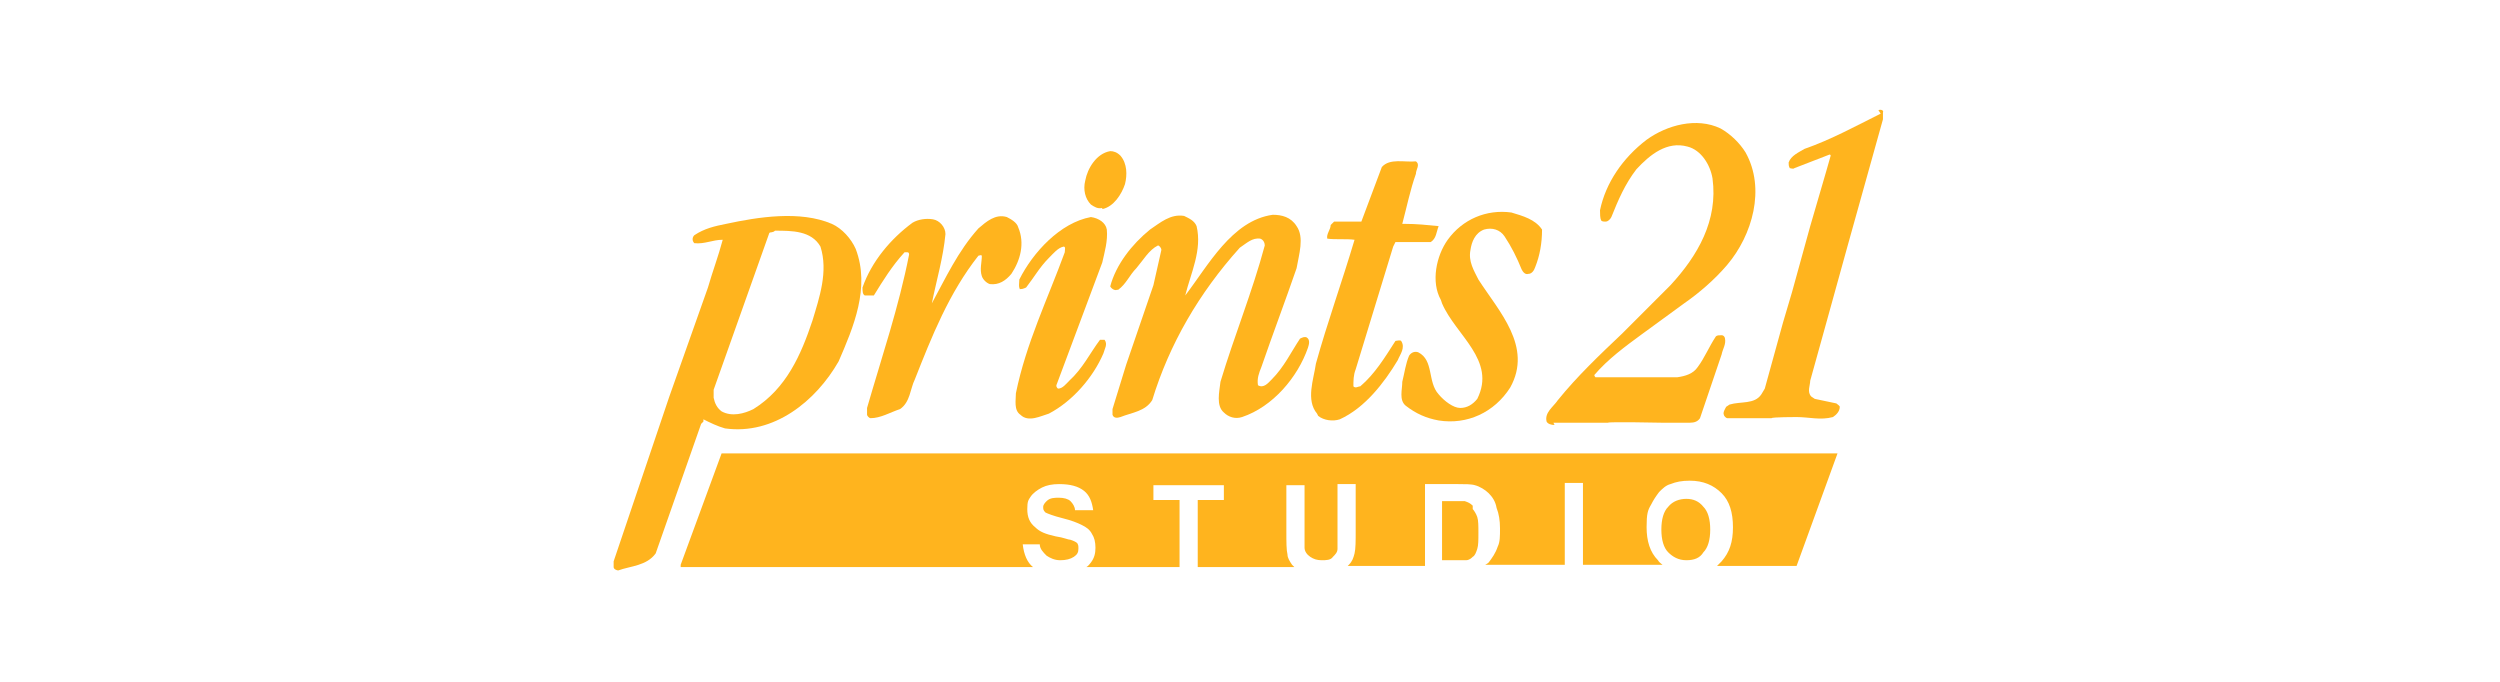
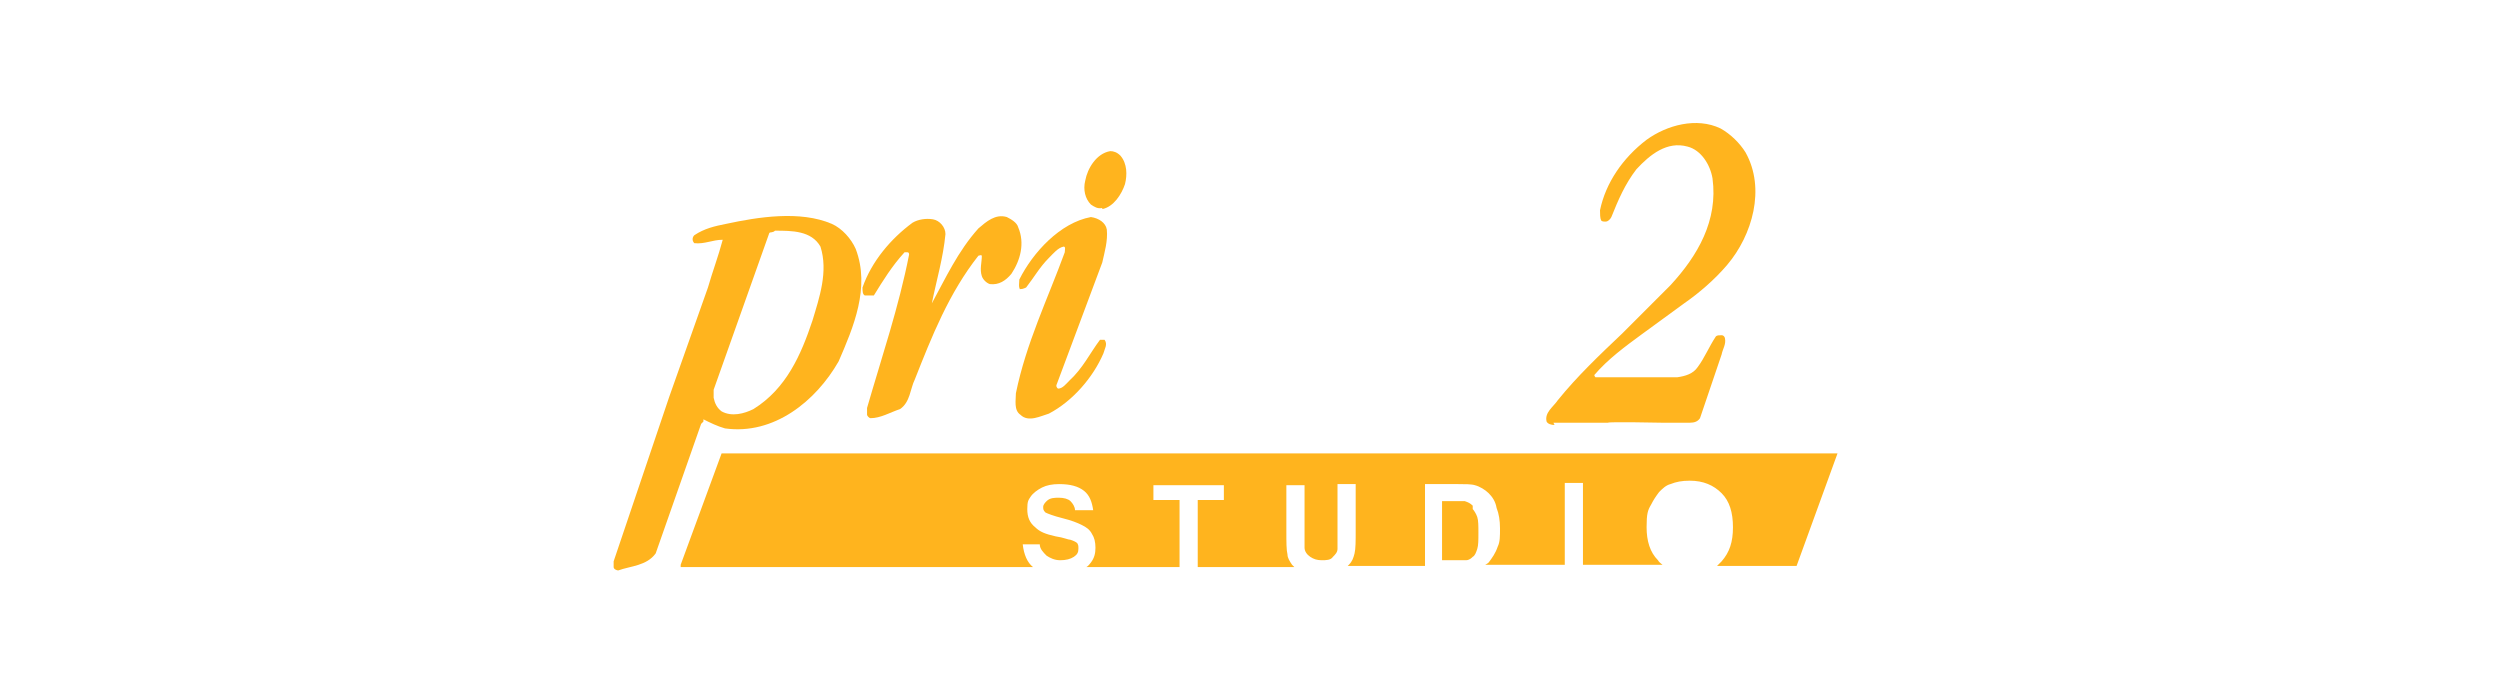
<svg xmlns="http://www.w3.org/2000/svg" id="_レイヤー_1" data-name="レイヤー 1" version="1.1" viewBox="0 0 220 60">
  <defs>
    <style>
      .cls-1 {
        fill: none;
      }

      .cls-1, .cls-2 {
        stroke-width: 0px;
      }

      .cls-2 {
        fill: #ffb41e;
      }
    </style>
  </defs>
  <rect class="cls-1" width="220" height="60" />
  <g>
    <path class="cls-2" d="M136.7,37.2h4.8c0-.1,4.8,0,4.8,0h2.4c.4,0,.7-.1.9-.4l1.9-5.6c.1-.5.4-.9.3-1.4,0-.1-.1-.3-.3-.3-.2,0-.4,0-.5.1-.6.9-1,1.9-1.6,2.7-.4.6-1.1.8-1.8.9-2.2,0-4.1,0-6.2,0-.3,0-.7,0-1,0,0,0-.1-.1-.1-.2,1.2-1.4,2.7-2.5,4.2-3.6l3.7-2.7c1.3-.9,2.7-2.1,3.8-3.4,2.2-2.6,3.4-6.7,1.6-9.9-.5-.8-1.3-1.6-2.2-2.1-2.1-1-4.7-.3-6.5,1-2.1,1.6-3.6,3.8-4.1,6.2,0,.3,0,.7.1.9.1.1.2.1.4.1.2,0,.4-.2.5-.4.6-1.5,1.2-2.9,2.2-4.2,1.2-1.3,2.7-2.5,4.5-2,1.2.3,2,1.6,2.2,2.8.5,3.7-1.3,6.8-3.7,9.4l-4.3,4.3c-1.9,1.8-3.9,3.7-5.6,5.8-.4.6-1.2,1.1-1,1.9.1.2.4.3.7.3Z" />
-     <path class="cls-2" d="M165.5,10c-2.2,1.1-4.4,2.3-6.7,3.1-.5.3-1.2.6-1.4,1.2,0,.2,0,.3.1.5.1,0,.3.1.4,0,1-.4,2.1-.8,3.1-1.2,0,0,.1,0,.1.1l-.4,1.4-1.4,4.8-1.6,5.8-.8,2.7-1.6,5.8-.3.5c-.6.9-1.8.6-2.8.9l-.3.2c-.1.2-.3.5-.2.7,0,.1.2.3.3.3h3.9c0-.1,2.2-.1,2.2-.1,1.1,0,2.1.3,3.2,0,.3-.2.6-.5.6-.9,0-.1-.2-.2-.3-.3l-1.9-.4-.3-.2c-.4-.4-.1-1-.1-1.4l1.5-5.4,1.8-6.5,3.1-11.1v-.6c.1-.2-.2-.3-.4-.2Z" />
    <path class="cls-2" d="M97,18.4c1-.2,1.7-1.3,2-2.2.2-.8.2-1.8-.4-2.5-.3-.3-.6-.4-.9-.4-1.2.2-2,1.5-2.2,2.6-.2.8,0,1.6.5,2.1.3.2.6.4,1,.3Z" />
-     <path class="cls-2" d="M116,36.6c.5.4,1.3.5,1.9.3,2.2-1,3.9-3.2,5.1-5.2.2-.5.7-1.1.3-1.7-.1-.1-.4,0-.5,0-.9,1.4-1.8,2.9-3.1,4-.2,0-.4.2-.6,0,0-.5,0-1,.2-1.5l3.3-10.8.2-.4h3.1c.5-.3.5-.9.7-1.4h0c-1-.1-1.9-.2-3-.2h-.2c.4-1.5.7-3,1.2-4.4,0-.4.4-.8,0-1.1-1,.1-2.3-.3-3,.5-.6,1.6-1.2,3.2-1.8,4.8h-2.4c0,0-.3.3-.3.3,0,.4-.4.8-.3,1.2.7.1,1.7,0,2.4.1-1.1,3.7-2.4,7.3-3.4,10.9-.2,1.4-.9,3.2.1,4.4Z" />
-     <path class="cls-2" d="M126.9,26.7c1.2,2.8,4.8,5,3.1,8.4-.4.5-.9.8-1.5.8s-1.4-.6-1.9-1.2c-1-1.1-.4-3-1.8-3.7-.3-.1-.6,0-.8.3-.3.7-.4,1.5-.6,2.3,0,.7-.3,1.6.3,2.1.9.7,1.8,1.1,2.9,1.3,2.5.4,4.9-.7,6.3-2.9,2-3.6-1-6.7-2.8-9.5-.4-.8-.9-1.6-.7-2.6.1-.7.4-1.5,1.2-1.8.7-.2,1.4,0,1.8.6.6.9,1.1,1.9,1.5,2.9.1.2.3.5.6.4.3,0,.5-.3.6-.6.4-1,.6-2.1.6-3.3-.6-.9-1.7-1.2-2.7-1.5-2.2-.3-4.3.6-5.6,2.4-1,1.4-1.5,3.7-.6,5.3Z" />
    <path class="cls-2" d="M89.7,25.4c.1.1.4,0,.6-.1.7-.9,1.2-1.8,2-2.6.4-.4.8-.9,1.3-1,.2,0,.1.3.1.5-1.5,4.1-3.4,8-4.3,12.4,0,.6-.2,1.5.4,1.9.7.7,1.8.1,2.5-.1,2.1-1.1,3.9-3.2,4.8-5.3.1-.4.4-.8.1-1.2-.1,0-.3,0-.4,0-.9,1.2-1.5,2.5-2.7,3.6-.3.3-.6.7-1,.7-.1-.1-.2-.2-.1-.4l4-10.7c.2-.9.5-1.9.4-2.9-.1-.6-.7-1-1.4-1.1-2.7.5-5.1,3.1-6.3,5.5,0,.3-.1.7.1.9Z" />
-     <path class="cls-2" d="M98.4,25.5c.7-.5,1-1.3,1.6-1.9.6-.7,1.1-1.6,1.9-2,.1,0,.3.2.3.4l-.7,3.1-2.4,7-1.2,3.9v.5c.1.3.4.3.7.2,1-.4,2.2-.5,2.8-1.5,1.5-4.9,4.1-9.4,7.7-13.4.6-.4,1.1-.9,1.8-.8.3.1.4.4.4.6-1.1,4.1-2.7,8-3.9,12-.1.9-.4,2.1.3,2.7.4.4,1,.6,1.6.4,2.7-.9,4.9-3.5,5.8-6.1.1-.3.2-.7-.1-.9-.2-.1-.4,0-.6.1-.8,1.2-1.4,2.5-2.5,3.6-.3.3-.7.8-1.2.5-.1-.6.1-1.1.3-1.6,1-2.9,2.1-5.8,3.1-8.7.2-1.2.7-2.7,0-3.7-.5-.8-1.3-1-2.1-1-3.6.5-5.7,4.5-7.7,7.1h0c.5-2,1.5-4,1-6.1-.2-.5-.7-.7-1.1-.9-1.2-.2-2.1.6-3,1.2-1.6,1.3-3,3.1-3.5,5,.1.2.4.4.6.3Z" />
    <path class="cls-2" d="M76.4,26c.2,0,.4,0,.5,0,.8-1.3,1.6-2.6,2.7-3.8h.2c.1,0,.2,0,.2.2-.9,4.6-2.4,9-3.7,13.5v.6c0,.1.2.3.3.3.9,0,1.7-.5,2.6-.8.9-.6.9-1.8,1.3-2.6,1.5-3.8,3-7.6,5.6-10.9.1,0,.2-.1.3,0,0,.6-.2,1.2,0,1.8.1.3.4.6.7.7.8.1,1.4-.3,1.9-.9.8-1.2,1.2-2.7.6-4.1-.1-.4-.6-.7-1-.9-1-.3-1.8.4-2.5,1-1.8,2-2.9,4.4-4.1,6.6.4-2,1-4,1.2-6.1,0-.6-.5-1.2-1.1-1.3-.6-.1-1.3,0-1.8.3-1.9,1.4-3.6,3.4-4.4,5.7,0,.3,0,.6.2.7Z" />
    <path class="cls-2" d="M61.9,36.9c.6.3,1.2.6,1.9.8,4.3.6,8-2.4,10-5.9,1.3-3,2.8-6.5,1.5-9.9-.4-.9-1.2-1.8-2.1-2.2-2.8-1.2-6.5-.6-9.3,0-1,.2-1.9.4-2.8,1-.2.2-.2.5,0,.7.9.1,1.6-.3,2.5-.3h0c-.4,1.5-.9,2.8-1.3,4.2l-3.4,9.6-4.9,14.5v.5c0,.2.3.3.4.3,1.1-.4,2.5-.4,3.3-1.5l4-11.4.2-.2ZM62.8,34.3l4.9-13.8c.1-.1.3,0,.5-.2,1.5,0,3.2,0,4,1.4.7,2.2-.1,4.5-.7,6.5-1,3-2.3,6-5.2,7.8-.8.4-1.9.7-2.8.2-.4-.3-.6-.7-.7-1.2v-.9Z" />
    <path class="cls-2" d="M129.6,44.5c-.2-.2-.4-.3-.7-.4-.2,0-.6,0-1.3,0h-.7v5.2h1.2c.4,0,.7,0,.9,0,.3,0,.5-.2.6-.3.2-.1.3-.4.4-.7s.1-.8.1-1.4,0-1.1-.1-1.4c-.1-.3-.3-.6-.4-.7Z" />
-     <path class="cls-2" d="M148.4,43.9c-.6,0-1.2.2-1.6.7-.4.4-.6,1.1-.6,2s.2,1.6.6,2c.4.4.9.7,1.6.7s1.2-.2,1.5-.7c.4-.4.6-1.1.6-2s-.2-1.6-.6-2c-.4-.5-.9-.7-1.5-.7Z" />
    <path class="cls-2" d="M59.9,49.9h31c-.5-.4-.8-1.1-.9-2h1.5c0,.4.3.7.6,1,.3.2.7.4,1.2.4s.9-.1,1.2-.3.4-.4.4-.7,0-.3-.1-.5c-.1-.1-.3-.2-.6-.3-.2,0-.6-.2-1.3-.3-.9-.2-1.4-.4-1.8-.8-.5-.4-.7-.9-.7-1.6s.1-.8.3-1.1.6-.6,1-.8.9-.3,1.5-.3c1,0,1.7.2,2.2.6s.7,1,.8,1.7h-1.6c0-.3-.2-.6-.4-.8s-.6-.3-1-.3-.8,0-1.1.3c-.1.1-.3.3-.3.5s0,.3.2.5c.2.1.7.3,1.5.5s1.3.4,1.7.6.7.4.9.8c.2.3.3.7.3,1.2s-.1.9-.4,1.3c-.1.1-.2.3-.4.4h8.2v-5.9h-2.3v-1.3h6.2v1.3h-2.3v5.9h8.5c0,0-.1-.1-.2-.2-.2-.3-.4-.6-.4-.9-.1-.4-.1-1.1-.1-2v-4.1h1.6v4.2c0,.7,0,1.1,0,1.3,0,.3.2.6.5.8.3.2.6.3,1,.3s.8,0,1-.3c.2-.2.4-.4.4-.7,0-.3,0-.7,0-1.3v-4.4h1.6v4.1c0,.9,0,1.6-.1,2s-.2.7-.5,1c0,0-.1.1-.1.1h6.8v-7.2h2.9c.6,0,1.2,0,1.5.1.4.1.9.4,1.2.7s.6.7.7,1.3c.2.5.3,1.1.3,1.8s0,1.2-.2,1.6c-.2.6-.5,1-.8,1.4,0,0-.1.1-.3.2h7v-7.2h1.6v7.2h7c-.1-.1-.3-.2-.4-.4-.7-.7-1-1.7-1-2.9s.1-1.5.4-2c.2-.4.4-.7.7-1.1.3-.3.6-.6,1-.7.5-.2,1-.3,1.7-.3,1.2,0,2.1.4,2.8,1.1s1,1.7,1,3-.3,2.2-1,3c-.1.1-.3.3-.4.4h7l3.6-9.9H63.5l-3.6,9.8Z" />
  </g>
</svg>